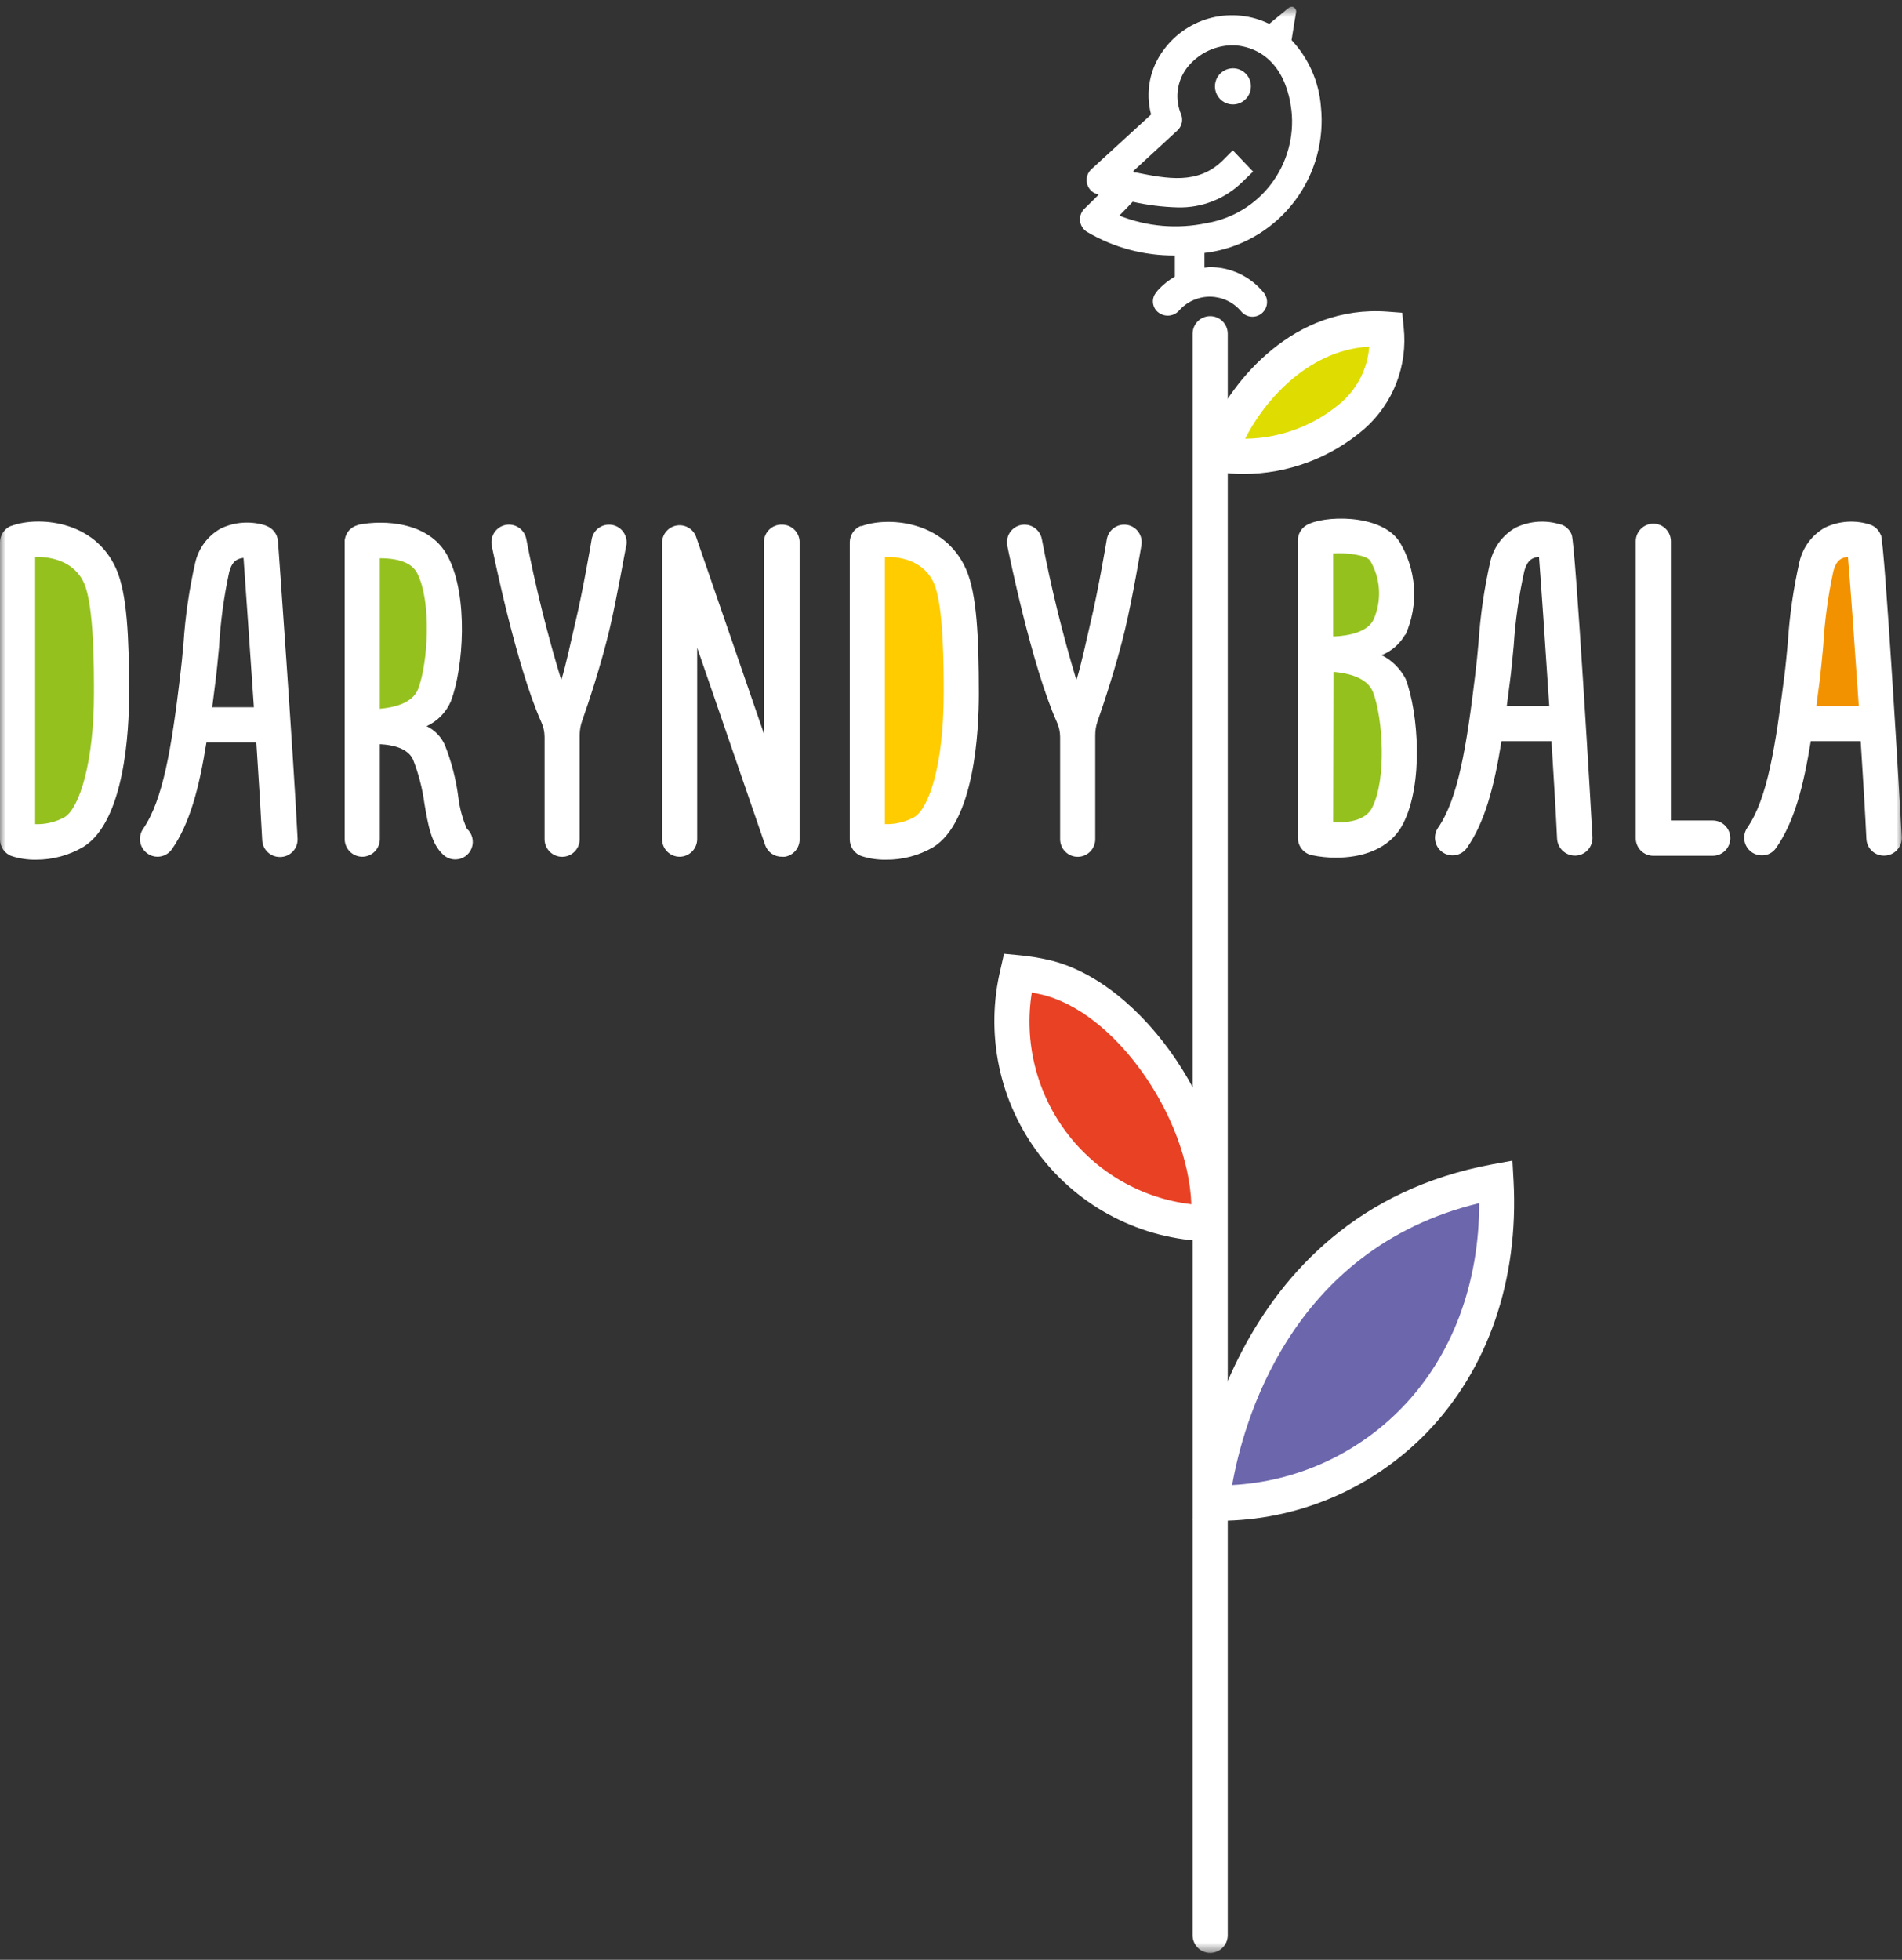
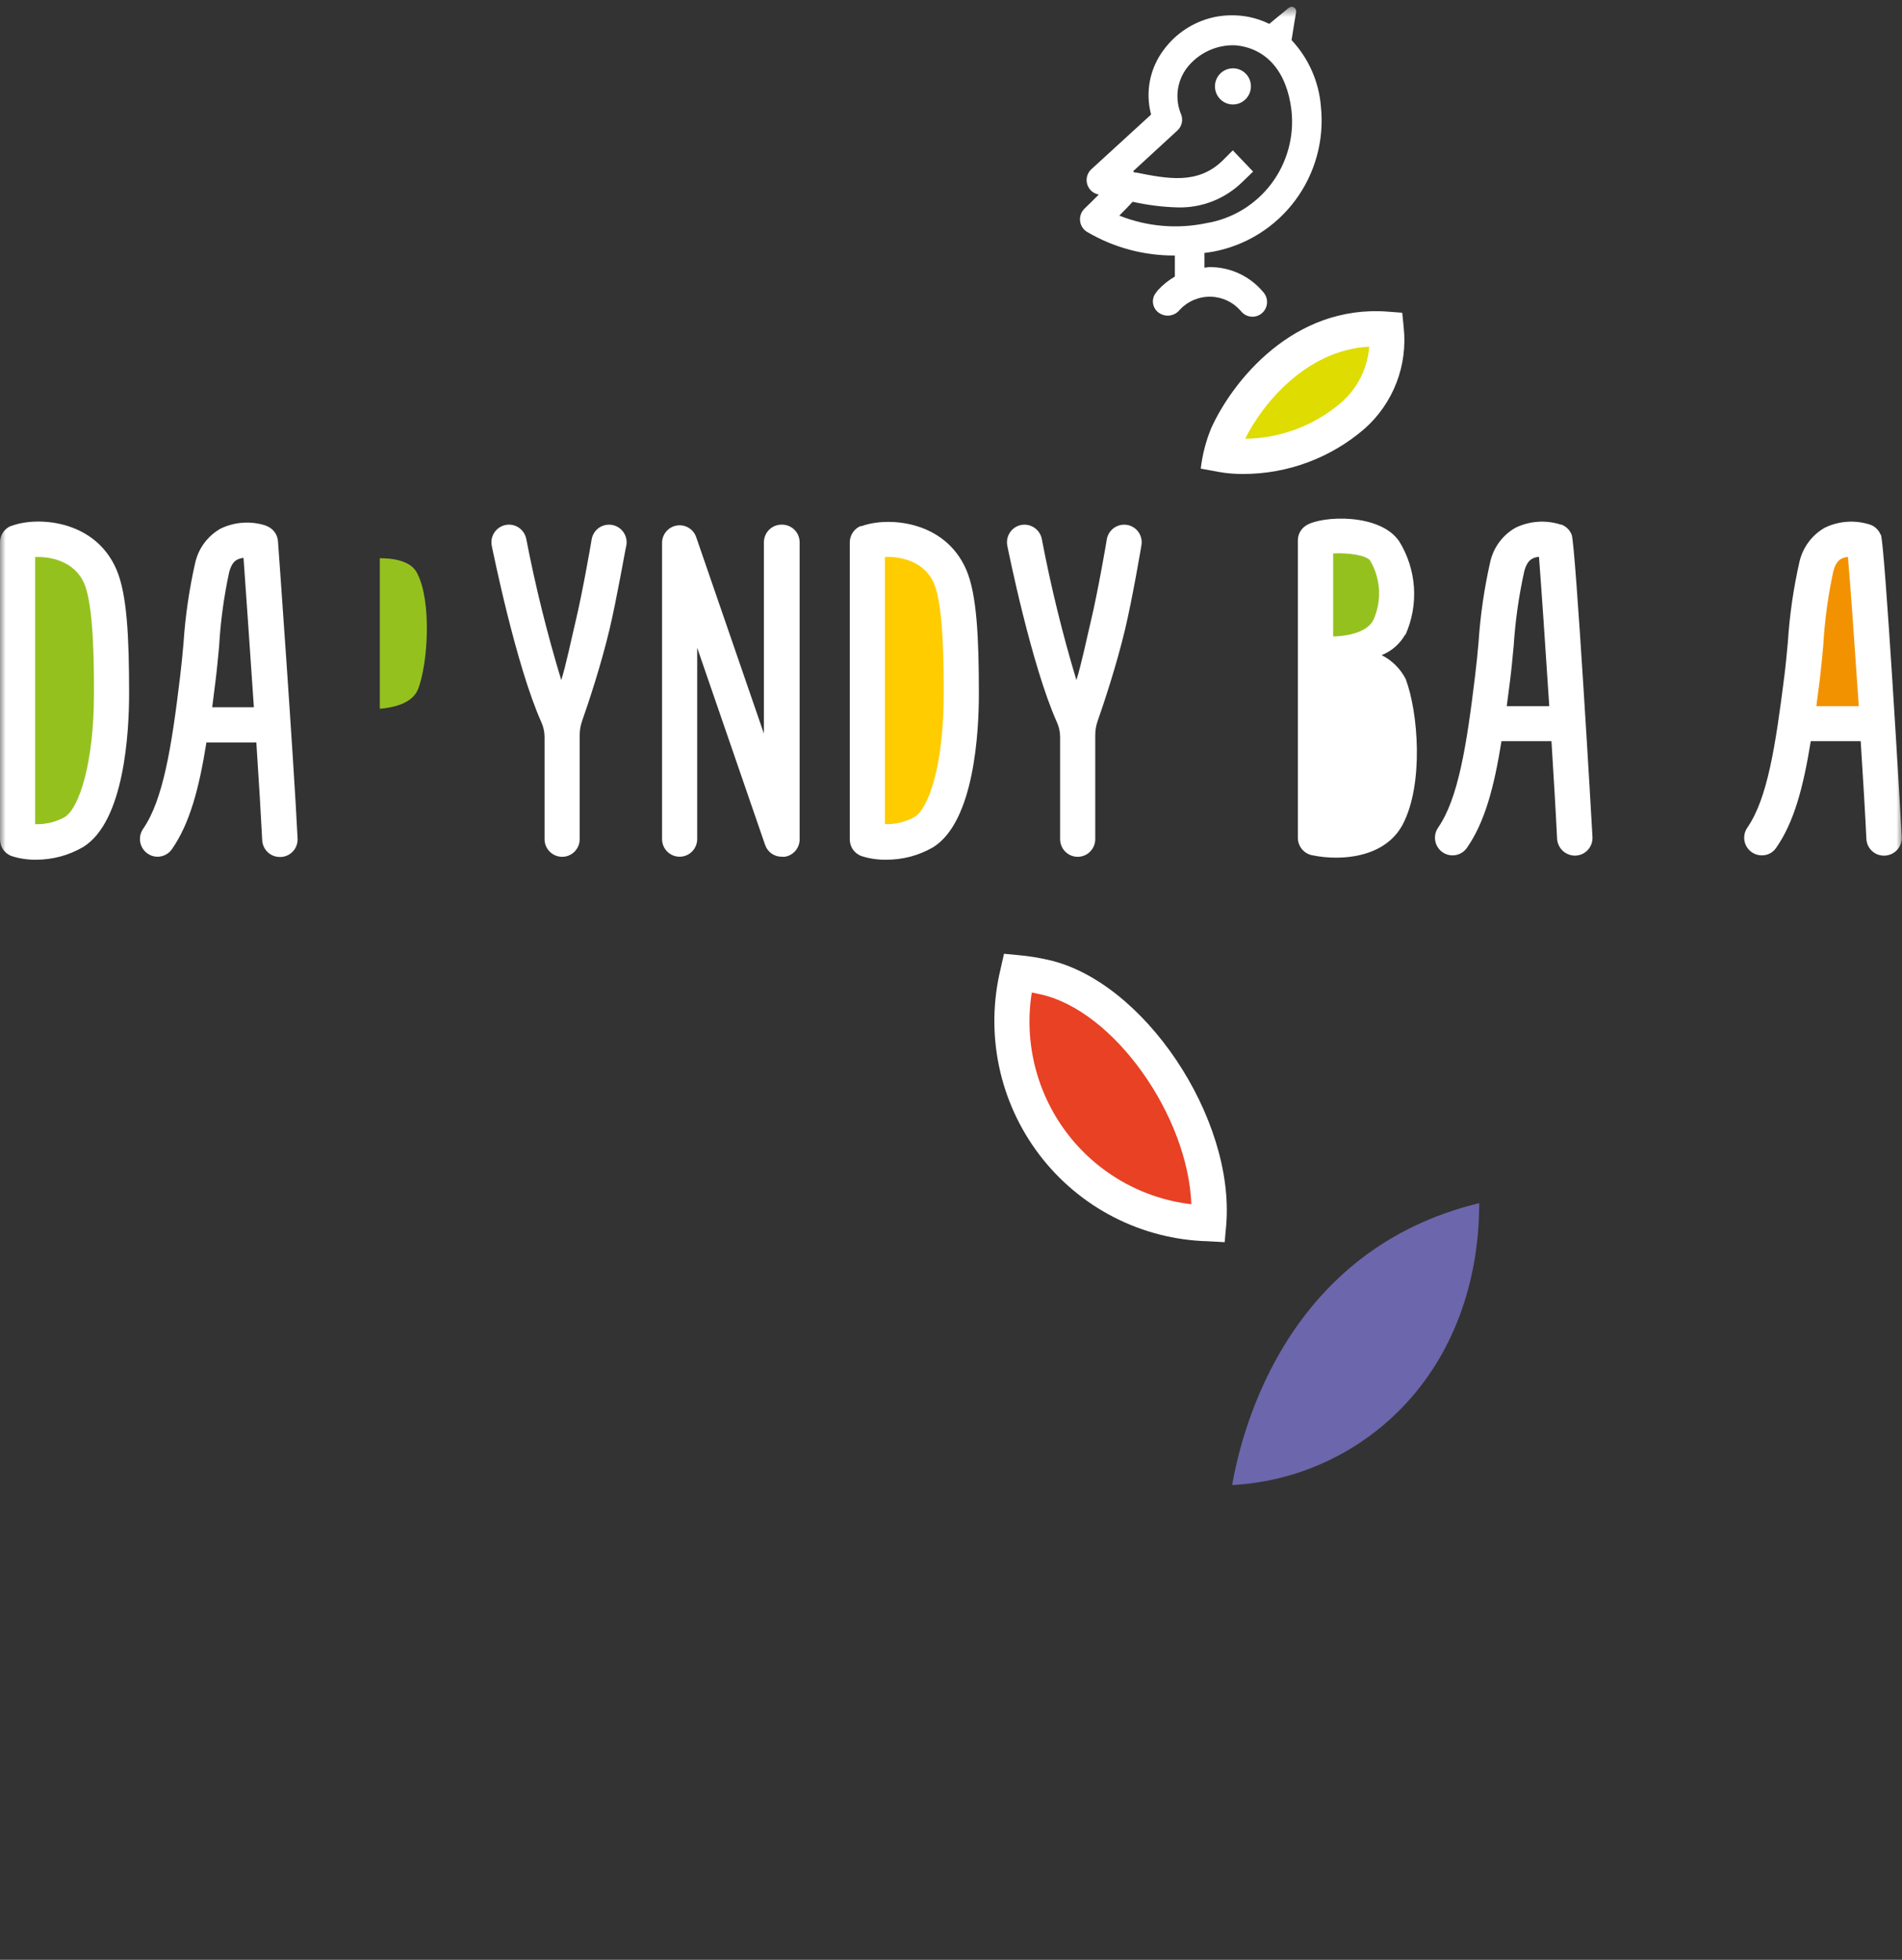
<svg xmlns="http://www.w3.org/2000/svg" width="165" height="170" viewBox="0 0 165 170" fill="none">
  <rect x="0" y="0" width="165" height="170" fill="#333333" stroke="none" />
  <mask id="mask0_70_53" style="mask-type:luminance" maskUnits="userSpaceOnUse" x="0" y="0" width="165" height="170">
    <path d="M165 0.6H0V169.4H165V0.6Z" fill="white" />
  </mask>
  <g mask="url(#mask0_70_53)">
-     <path d="M106.508 167.868C106.508 168.07 106.469 168.269 106.392 168.454C106.315 168.64 106.203 168.809 106.061 168.951C105.92 169.094 105.752 169.206 105.567 169.283C105.382 169.361 105.183 169.4 104.984 169.4C104.783 169.4 104.585 169.361 104.4 169.283C104.216 169.206 104.047 169.094 103.906 168.951C103.764 168.809 103.652 168.64 103.575 168.454C103.498 168.269 103.459 168.07 103.459 167.868V28.954C103.459 28.548 103.62 28.158 103.906 27.871C104.192 27.584 104.579 27.423 104.984 27.423C105.388 27.423 105.775 27.584 106.061 27.871C106.347 28.158 106.508 28.548 106.508 28.954V167.868Z" fill="white" />
    <path d="M135.409 45.509C134.118 45.089 132.715 45.181 131.491 45.768C130.936 46.078 130.453 46.501 130.073 47.011C129.692 47.521 129.423 48.106 129.282 48.727C128.761 51.022 128.422 53.354 128.266 55.703C128.178 56.709 128.082 57.7 127.964 58.625C127.227 64.75 126.492 69.277 124.762 71.785C124.647 71.949 124.564 72.135 124.521 72.332C124.477 72.528 124.473 72.731 124.508 72.929C124.577 73.329 124.802 73.685 125.133 73.919C125.464 74.152 125.874 74.244 126.272 74.174C126.67 74.104 127.025 73.878 127.257 73.545C128.803 71.326 129.614 68.3 130.254 64.291H134.591C134.798 67.605 134.981 70.682 135.077 72.739C135.098 73.146 135.277 73.529 135.575 73.806C135.875 74.082 136.269 74.231 136.675 74.218C136.877 74.212 137.075 74.165 137.26 74.08C137.444 73.996 137.609 73.875 137.746 73.726C137.883 73.576 137.988 73.401 138.058 73.21C138.127 73.019 138.157 72.816 138.148 72.613C138.096 71.518 136.675 47.159 136.344 46.382C136.263 46.176 136.139 45.99 135.98 45.836C135.822 45.683 135.631 45.566 135.423 45.495M130.711 61.258C130.806 60.519 130.902 59.779 130.998 59.039C131.123 58.077 131.212 57.056 131.314 56.014C131.454 53.835 131.762 51.671 132.235 49.541C132.448 48.727 132.802 48.535 132.92 48.468C133.101 48.37 133.302 48.314 133.509 48.306C133.685 50.576 134.053 55.917 134.4 61.258H130.711Z" fill="white" />
    <path d="M163.153 46.397C163.073 46.191 162.949 46.005 162.79 45.851C162.631 45.698 162.441 45.581 162.233 45.509C160.942 45.089 159.54 45.181 158.316 45.768C157.763 46.08 157.28 46.504 156.901 47.013C156.52 47.523 156.249 48.107 156.106 48.727C155.585 51.022 155.247 53.354 155.098 55.703C155.002 56.709 154.914 57.7 154.796 58.625C154.023 64.75 153.323 69.277 151.586 71.785C151.425 72.014 151.331 72.283 151.312 72.562C151.294 72.842 151.351 73.121 151.48 73.37C151.608 73.618 151.802 73.827 152.04 73.973C152.278 74.118 152.551 74.196 152.83 74.196C153.077 74.201 153.32 74.145 153.539 74.031C153.758 73.917 153.944 73.75 154.082 73.545C155.635 71.326 156.438 68.3 157.086 64.291H161.416C161.629 67.605 161.813 70.682 161.909 72.739C161.915 72.942 161.961 73.142 162.044 73.328C162.129 73.513 162.248 73.679 162.397 73.817C162.546 73.955 162.721 74.062 162.911 74.13C163.102 74.199 163.304 74.229 163.507 74.218C163.708 74.211 163.907 74.163 164.09 74.078C164.274 73.993 164.439 73.873 164.575 73.724C164.712 73.574 164.819 73.399 164.888 73.209C164.957 73.018 164.989 72.816 164.979 72.613C164.884 70.69 163.507 47.144 163.168 46.382" fill="white" />
    <path d="M121.919 55.081C122.501 53.785 122.756 52.364 122.661 50.944C122.566 49.525 122.124 48.151 121.374 46.944C119.702 44.503 114.696 44.725 113.326 45.568C113.102 45.703 112.917 45.894 112.788 46.122C112.659 46.35 112.591 46.608 112.59 46.87V72.702C112.597 73.049 112.719 73.383 112.939 73.652C113.158 73.92 113.46 74.107 113.797 74.181C114.493 74.325 115.2 74.397 115.911 74.396C118.016 74.396 120.52 73.752 121.705 71.481C123.502 68.027 123.053 61.865 121.949 58.906C121.488 58.008 120.756 57.28 119.857 56.827C120.724 56.484 121.447 55.852 121.905 55.037" fill="white" />
-     <path d="M148.566 71.171H144.95V46.959C144.95 46.553 144.79 46.164 144.504 45.876C144.219 45.589 143.831 45.428 143.426 45.428C143.023 45.428 142.634 45.589 142.348 45.876C142.063 46.164 141.902 46.553 141.902 46.959V72.702C141.901 72.903 141.94 73.103 142.016 73.289C142.092 73.475 142.204 73.644 142.346 73.787C142.488 73.929 142.657 74.042 142.842 74.119C143.027 74.195 143.226 74.234 143.426 74.233H148.581C148.985 74.233 149.373 74.072 149.659 73.785C149.944 73.498 150.105 73.108 150.105 72.702C150.105 72.296 149.944 71.906 149.659 71.619C149.373 71.332 148.985 71.171 148.581 71.171" fill="white" />
    <path d="M0.972 45.613C0.686 45.725 0.44 45.921 0.266 46.176C0.093 46.43 0 46.732 0 47.041V72.791C-0.006 73.117 0.092 73.437 0.28 73.704C0.468 73.97 0.737 74.169 1.046 74.27C1.715 74.481 2.414 74.583 3.115 74.573C4.555 74.579 5.971 74.198 7.216 73.471C10.817 71.252 11.2 63.404 11.2 60.156C11.2 55.222 11.015 51.509 10.102 49.4C8.218 45.029 3.144 44.784 0.972 45.628" fill="white" />
    <path d="M23.062 45.591C21.772 45.17 20.37 45.263 19.145 45.85C18.591 46.16 18.108 46.584 17.728 47.093C17.348 47.603 17.078 48.188 16.936 48.809C16.416 51.103 16.076 53.436 15.92 55.784C15.832 56.798 15.736 57.782 15.618 58.743C14.882 64.861 14.146 69.388 12.415 71.896C12.184 72.23 12.094 72.642 12.164 73.043C12.234 73.443 12.46 73.799 12.791 74.034C13.044 74.217 13.348 74.316 13.66 74.315C13.905 74.315 14.147 74.257 14.365 74.143C14.583 74.03 14.77 73.865 14.912 73.664C16.458 71.445 17.268 68.412 17.908 64.402H22.238C22.459 67.746 22.643 70.838 22.746 72.857C22.759 73.253 22.925 73.628 23.207 73.904C23.49 74.18 23.869 74.335 24.263 74.337H24.344C24.546 74.331 24.745 74.285 24.93 74.201C25.114 74.116 25.28 73.996 25.417 73.846C25.554 73.697 25.66 73.521 25.729 73.329C25.797 73.138 25.827 72.935 25.816 72.731C25.485 65.963 24.13 47.129 24.115 46.952C24.094 46.652 23.986 46.366 23.804 46.128C23.622 45.89 23.374 45.711 23.092 45.613M18.409 61.347C18.505 60.607 18.593 59.868 18.689 59.128C18.814 58.166 18.902 57.153 19.005 56.11C19.127 53.93 19.42 51.763 19.882 49.63C20.088 48.816 20.441 48.624 20.559 48.557C20.735 48.465 20.928 48.41 21.126 48.394C21.288 50.747 21.671 56.058 22.024 61.347H18.409Z" fill="white" />
    <path d="M53.08 45.532C52.683 45.465 52.275 45.559 51.947 45.793C51.619 46.028 51.396 46.383 51.327 46.782C51.327 46.833 50.547 51.346 49.928 53.92C49.56 55.466 49.118 57.619 48.691 58.995C47.466 54.965 46.451 50.873 45.651 46.737C45.611 46.54 45.533 46.353 45.421 46.186C45.309 46.019 45.166 45.876 44.999 45.764C44.832 45.653 44.645 45.576 44.449 45.537C44.252 45.498 44.05 45.499 43.854 45.539C43.658 45.579 43.471 45.657 43.305 45.769C43.139 45.882 42.996 46.026 42.885 46.193C42.775 46.361 42.698 46.549 42.659 46.746C42.621 46.944 42.621 47.147 42.661 47.344C42.757 47.788 44.752 57.7 46.954 62.627C47.14 63.03 47.238 63.469 47.241 63.914V72.791C47.241 73.197 47.401 73.586 47.687 73.873C47.973 74.161 48.361 74.322 48.765 74.322C49.169 74.322 49.557 74.161 49.843 73.873C50.129 73.586 50.289 73.197 50.289 72.791V63.781C50.288 63.36 50.357 62.942 50.495 62.545C51.018 61.066 52.115 57.789 52.866 54.638C53.507 51.96 54.273 47.492 54.339 47.299C54.373 47.101 54.367 46.897 54.322 46.701C54.278 46.504 54.195 46.319 54.078 46.154C53.962 45.99 53.815 45.85 53.645 45.744C53.475 45.637 53.285 45.565 53.087 45.532" fill="white" />
    <path d="M67.801 45.509C67.6 45.508 67.401 45.547 67.215 45.624C67.03 45.7 66.861 45.813 66.718 45.955C66.576 46.097 66.463 46.267 66.386 46.453C66.309 46.639 66.269 46.839 66.269 47.041V63.633L60.379 46.545C60.253 46.216 60.017 45.941 59.712 45.766C59.407 45.591 59.051 45.527 58.705 45.586C58.359 45.644 58.043 45.821 57.811 46.086C57.58 46.351 57.446 46.688 57.434 47.041V72.783C57.434 73.189 57.594 73.579 57.88 73.866C58.166 74.153 58.553 74.315 58.958 74.315C59.362 74.315 59.75 74.153 60.035 73.866C60.321 73.579 60.482 73.189 60.482 72.783V56.191L66.372 73.286C66.476 73.593 66.675 73.859 66.94 74.044C67.205 74.229 67.522 74.324 67.845 74.315C67.928 74.322 68.012 74.322 68.095 74.315C68.446 74.256 68.766 74.076 68.998 73.806C69.231 73.536 69.362 73.192 69.369 72.835V47.041C69.369 46.635 69.209 46.245 68.923 45.958C68.637 45.671 68.249 45.509 67.845 45.509" fill="white" />
-     <path d="M39.762 69.166C39.563 67.614 39.172 66.093 38.598 64.639C38.279 63.917 37.716 63.333 37.008 62.989C37.959 62.556 38.713 61.78 39.121 60.814C40.211 57.915 40.645 51.753 38.878 48.32C37.295 45.213 33.245 45.095 31.11 45.517C31.059 45.532 31.01 45.552 30.963 45.576C30.865 45.603 30.771 45.643 30.683 45.694C30.596 45.735 30.517 45.79 30.447 45.857C30.37 45.914 30.3 45.981 30.241 46.057C30.178 46.132 30.123 46.213 30.079 46.301C30.035 46.386 29.998 46.475 29.969 46.567C29.939 46.664 29.917 46.763 29.902 46.863C29.902 46.922 29.902 46.967 29.902 47.018V72.783C29.902 73.189 30.063 73.579 30.349 73.866C30.635 74.153 31.022 74.315 31.427 74.315C31.831 74.315 32.218 74.153 32.504 73.866C32.79 73.579 32.951 73.189 32.951 72.783V64.558H33.032C33.989 64.609 35.381 64.868 35.837 65.904C36.312 67.12 36.641 68.389 36.816 69.684C37.14 71.585 37.413 73.22 38.48 74.167C38.761 74.415 39.123 74.552 39.496 74.551C39.805 74.552 40.107 74.457 40.361 74.281C40.615 74.105 40.809 73.855 40.918 73.565C41.027 73.274 41.045 72.958 40.97 72.657C40.895 72.356 40.73 72.085 40.498 71.881C40.121 71.017 39.873 70.102 39.762 69.166Z" fill="white" />
    <path d="M74.698 45.613C74.411 45.724 74.164 45.92 73.989 46.175C73.815 46.43 73.721 46.731 73.719 47.041V72.791C73.714 73.118 73.814 73.438 74.003 73.704C74.193 73.971 74.462 74.169 74.772 74.27C75.441 74.481 76.14 74.583 76.841 74.573C78.276 74.589 79.69 74.219 80.935 73.501C84.535 71.282 84.918 63.433 84.918 60.186C84.918 55.252 84.734 51.538 83.829 49.43C81.936 45.058 76.87 44.814 74.698 45.657" fill="white" />
    <path d="M157.57 61.258C157.666 60.519 157.754 59.779 157.858 59.039C157.975 58.077 158.071 57.056 158.167 56.014C158.29 53.839 158.582 51.677 159.043 49.548C159.256 48.734 159.61 48.542 159.721 48.476C159.902 48.378 160.103 48.322 160.309 48.313C160.516 50.584 160.884 55.925 161.252 61.258H157.57Z" fill="#F39200" />
-     <path d="M115.652 71.333C116.794 71.385 118.428 71.222 119.017 70.091C120.313 67.605 119.967 62.279 119.113 60.045C118.612 58.728 116.822 58.373 115.682 58.277L115.652 71.333Z" fill="#95C11F" />
    <path d="M115.652 55.207H115.799C117.007 55.148 118.656 54.83 119.165 53.728C119.521 52.915 119.68 52.029 119.627 51.143C119.575 50.256 119.312 49.395 118.862 48.631C118.524 48.135 116.8 47.928 115.652 48.01V55.207Z" fill="#95C11F" />
    <path d="M3.049 71.489C3.945 71.524 4.834 71.312 5.619 70.875C6.878 70.091 8.151 66.155 8.151 60.149C8.151 57.878 8.151 52.566 7.305 50.614C6.458 48.661 4.359 48.261 3.049 48.32V71.489Z" fill="#95C11F" />
    <path d="M36.189 49.718C37.463 52.197 37.124 57.5 36.285 59.734C35.799 61.044 34.076 61.384 32.949 61.48V48.424C34.061 48.424 35.622 48.609 36.189 49.718Z" fill="#95C11F" />
    <path d="M76.768 71.489C77.664 71.517 78.552 71.302 79.337 70.867C80.552 70.128 81.87 66.429 81.87 60.141C81.87 57.87 81.87 52.559 81.023 50.606C80.177 48.653 78.078 48.254 76.768 48.313V71.489Z" fill="#FFCC00" />
    <path d="M105.234 21.831C108.081 21.301 110.627 19.713 112.361 17.382C114.096 15.051 114.892 12.149 114.591 9.255C114.422 7.094 113.523 5.056 112.044 3.478C112.221 2.368 112.397 1.258 112.434 1.074C112.446 1.017 112.446 0.959 112.433 0.903C112.421 0.847 112.397 0.794 112.362 0.748C112.329 0.702 112.286 0.664 112.236 0.636C112.186 0.608 112.13 0.59 112.074 0.585C111.95 0.594 111.834 0.643 111.742 0.726C111.492 0.94 110.711 1.577 110.108 2.072C108.566 1.316 106.811 1.124 105.144 1.529C103.477 1.934 102.003 2.911 100.977 4.291C100.372 5.083 99.956 6.003 99.761 6.982C99.567 7.961 99.601 8.972 99.858 9.936L94.704 14.655C94.522 14.813 94.388 15.02 94.318 15.251C94.248 15.483 94.246 15.729 94.311 15.962C94.376 16.195 94.505 16.405 94.684 16.566C94.864 16.728 95.085 16.835 95.322 16.874C94.976 17.222 94.586 17.614 94.078 18.102C93.938 18.238 93.831 18.404 93.765 18.588C93.699 18.772 93.676 18.968 93.697 19.163C93.718 19.357 93.784 19.544 93.888 19.709C93.992 19.874 94.133 20.012 94.299 20.114C96.609 21.476 99.242 22.184 101.92 22.163V23.991C101.372 24.308 100.875 24.707 100.447 25.174L100.278 25.396C100.176 25.523 100.101 25.669 100.058 25.826C100.015 25.983 100.005 26.147 100.027 26.309C100.049 26.47 100.103 26.625 100.187 26.765C100.27 26.904 100.382 27.025 100.513 27.12C100.793 27.326 101.142 27.414 101.486 27.366C101.83 27.317 102.141 27.136 102.354 26.861C102.699 26.494 103.117 26.204 103.58 26.011C104.044 25.817 104.543 25.724 105.046 25.738C105.547 25.753 106.04 25.873 106.493 26.092C106.946 26.311 107.346 26.623 107.671 27.009C107.776 27.138 107.907 27.245 108.053 27.323C108.2 27.402 108.361 27.451 108.527 27.467C108.693 27.483 108.861 27.466 109.02 27.418C109.179 27.369 109.327 27.289 109.455 27.183C109.585 27.076 109.691 26.945 109.769 26.798C109.848 26.65 109.896 26.488 109.912 26.322C109.928 26.155 109.911 25.987 109.863 25.827C109.814 25.667 109.735 25.518 109.629 25.389C109.065 24.695 108.355 24.136 107.551 23.753C106.746 23.369 105.867 23.17 104.976 23.169C104.806 23.169 104.651 23.206 104.489 23.221V21.941C104.733 21.904 104.983 21.882 105.226 21.831M97.126 18.679C97.641 18.161 97.988 17.791 98.26 17.503C99.54 17.791 100.845 17.955 102.155 17.991C103.195 18.02 104.228 17.839 105.196 17.458C106.164 17.076 107.045 16.503 107.789 15.772L108.708 14.884L106.948 13.042L106.029 13.96C103.878 16.024 101.287 15.506 98.548 14.966H98.436C98.389 14.929 98.341 14.894 98.29 14.862L102.133 11.326C102.322 11.157 102.454 10.934 102.515 10.687C102.575 10.44 102.561 10.181 102.472 9.943C102.189 9.284 102.086 8.561 102.172 7.849C102.258 7.137 102.533 6.46 102.965 5.889C103.459 5.252 104.097 4.743 104.825 4.402C105.553 4.061 106.352 3.899 107.155 3.929C109.872 4.166 111.646 6.222 112.036 9.581C112.284 11.846 111.659 14.121 110.29 15.938C108.92 17.755 106.911 18.977 104.673 19.352C102.14 19.888 99.504 19.662 97.097 18.701" fill="white" />
    <path d="M106.957 5.926C106.649 5.926 106.346 6.018 106.09 6.19C105.833 6.363 105.634 6.608 105.515 6.894C105.397 7.181 105.366 7.496 105.427 7.8C105.487 8.105 105.636 8.384 105.853 8.603C106.072 8.823 106.35 8.972 106.653 9.033C106.955 9.093 107.269 9.062 107.555 8.943C107.84 8.825 108.083 8.624 108.255 8.366C108.427 8.108 108.519 7.805 108.519 7.494C108.52 7.288 108.479 7.084 108.402 6.893C108.323 6.702 108.209 6.529 108.063 6.383C107.918 6.237 107.746 6.122 107.556 6.044C107.366 5.965 107.163 5.925 106.957 5.926Z" fill="white" />
    <path d="M97.776 45.532C97.377 45.465 96.969 45.559 96.639 45.793C96.31 46.027 96.086 46.382 96.016 46.782C96.016 46.833 95.242 51.346 94.624 53.92C94.255 55.466 93.814 57.619 93.379 58.995C92.165 54.965 91.162 50.873 90.375 46.737C90.292 46.341 90.057 45.993 89.721 45.769C89.385 45.545 88.975 45.462 88.579 45.539C88.382 45.579 88.196 45.657 88.029 45.769C87.863 45.881 87.721 46.025 87.61 46.193C87.499 46.361 87.422 46.548 87.384 46.746C87.345 46.944 87.346 47.147 87.386 47.344C87.474 47.788 89.477 57.7 91.678 62.627C91.865 63.03 91.963 63.469 91.966 63.914V72.791C91.966 73.197 92.126 73.586 92.412 73.873C92.698 74.161 93.085 74.322 93.49 74.322C93.894 74.322 94.282 74.161 94.567 73.873C94.853 73.586 95.014 73.197 95.014 72.791V63.781C95.012 63.36 95.082 62.942 95.22 62.545C95.743 61.066 96.833 57.789 97.591 54.638C98.232 51.96 98.99 47.492 99.019 47.299C99.054 47.101 99.049 46.898 99.006 46.702C98.962 46.505 98.879 46.319 98.764 46.155C98.648 45.99 98.502 45.851 98.332 45.744C98.162 45.637 97.973 45.565 97.776 45.532Z" fill="white" />
-     <path d="M105.779 131.91H105.095L103.475 131.858L103.615 130.238C103.615 129.995 106.08 105.302 129.503 100.989L131.204 100.678L131.3 102.417C131.764 111.02 129.091 118.772 123.781 124.261C121.44 126.678 118.641 128.599 115.55 129.914C112.457 131.229 109.136 131.91 105.779 131.918" fill="white" />
-     <path d="M107.856 41.115C107.13 41.121 106.405 41.059 105.691 40.93L104.166 40.649C104.307 39.444 104.612 38.265 105.072 37.143C106.905 33.089 112.185 26.417 120.373 27.031L121.646 27.127L121.772 28.407C121.948 30.038 121.731 31.688 121.139 33.218C120.546 34.747 119.597 36.111 118.37 37.195C115.444 39.721 111.714 41.112 107.856 41.115Z" fill="white" />
+     <path d="M107.856 41.115C107.13 41.121 106.405 41.059 105.691 40.93L104.166 40.649C104.307 39.444 104.612 38.265 105.072 37.143C106.905 33.089 112.185 26.417 120.373 27.031L121.646 27.127L121.772 28.407C121.948 30.038 121.731 31.688 121.139 33.218C120.546 34.747 119.597 36.111 118.37 37.195C115.444 39.721 111.714 41.112 107.856 41.115" fill="white" />
    <path d="M106.241 107.751L104.769 107.669C101.932 107.592 99.149 106.879 96.622 105.581C94.095 104.283 91.89 102.433 90.167 100.168C88.445 97.903 87.248 95.278 86.666 92.488C86.084 89.698 86.131 86.812 86.803 84.042L87.098 82.733L88.423 82.859C89.273 82.937 90.117 83.073 90.949 83.265C99.195 85.107 107.148 96.928 106.375 106.264L106.241 107.751Z" fill="white" />
    <path d="M128.302 104.37C111.824 108.364 107.789 123.647 106.891 128.818C112.464 128.523 117.722 126.131 121.617 122.116C125.969 117.633 128.318 111.383 128.324 104.362" fill="#6C66AC" />
    <path d="M118.753 30.071C113.245 30.382 109.468 35.131 108.018 38.06C111.069 38.026 114.014 36.919 116.338 34.931C117.758 33.698 118.637 31.951 118.782 30.071" fill="#DEDC00" />
    <path d="M89.508 86.099C89.169 88.223 89.263 90.395 89.782 92.483C90.301 94.57 91.236 96.531 92.529 98.246C93.822 99.962 95.448 101.397 97.308 102.464C99.168 103.532 101.223 104.211 103.35 104.459C103.07 96.825 96.68 87.681 90.273 86.254L89.537 86.099" fill="#E84124" />
  </g>
</svg>